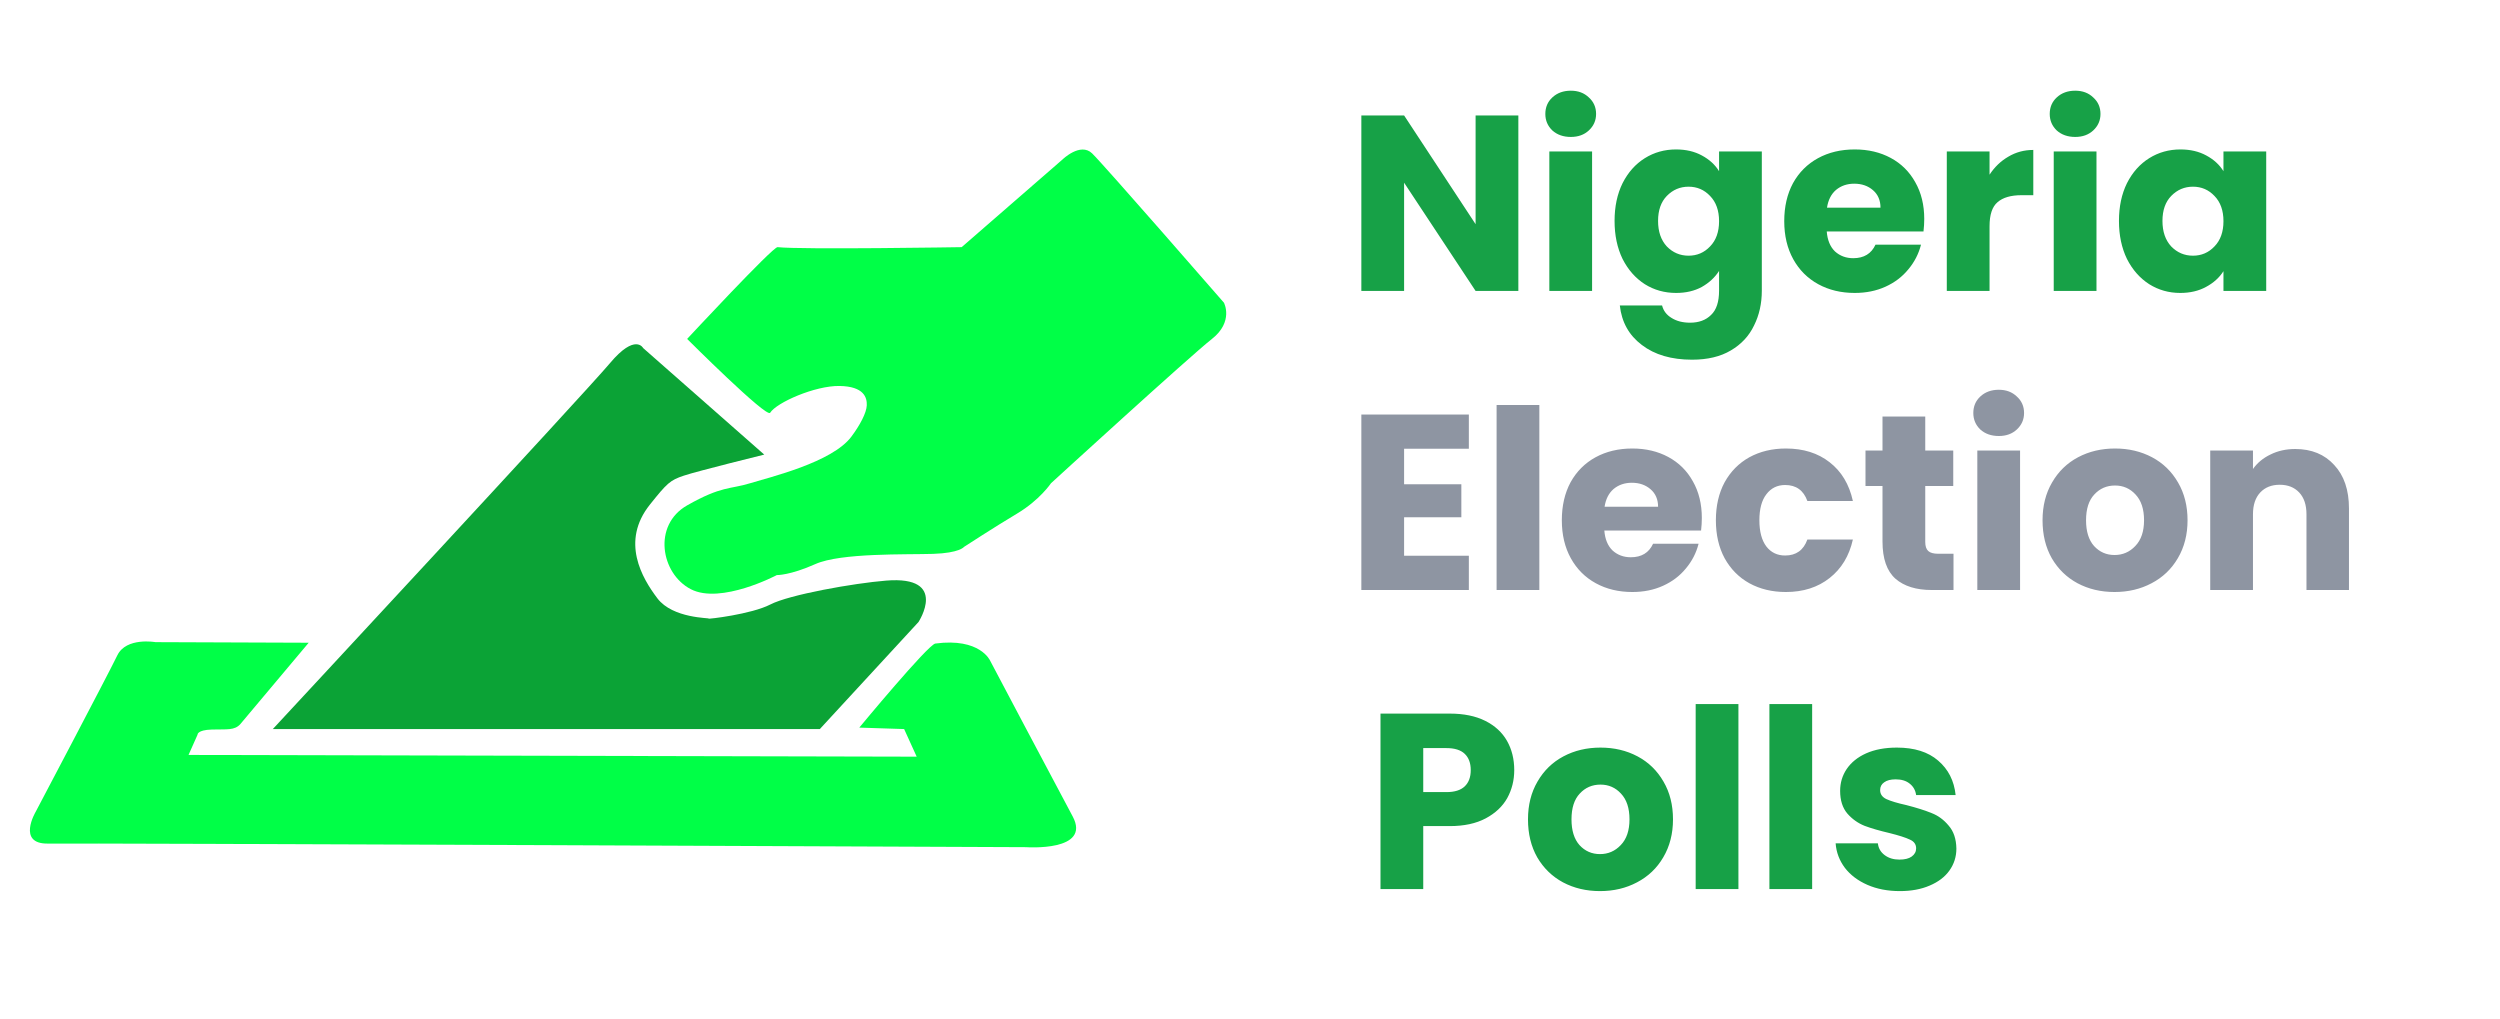
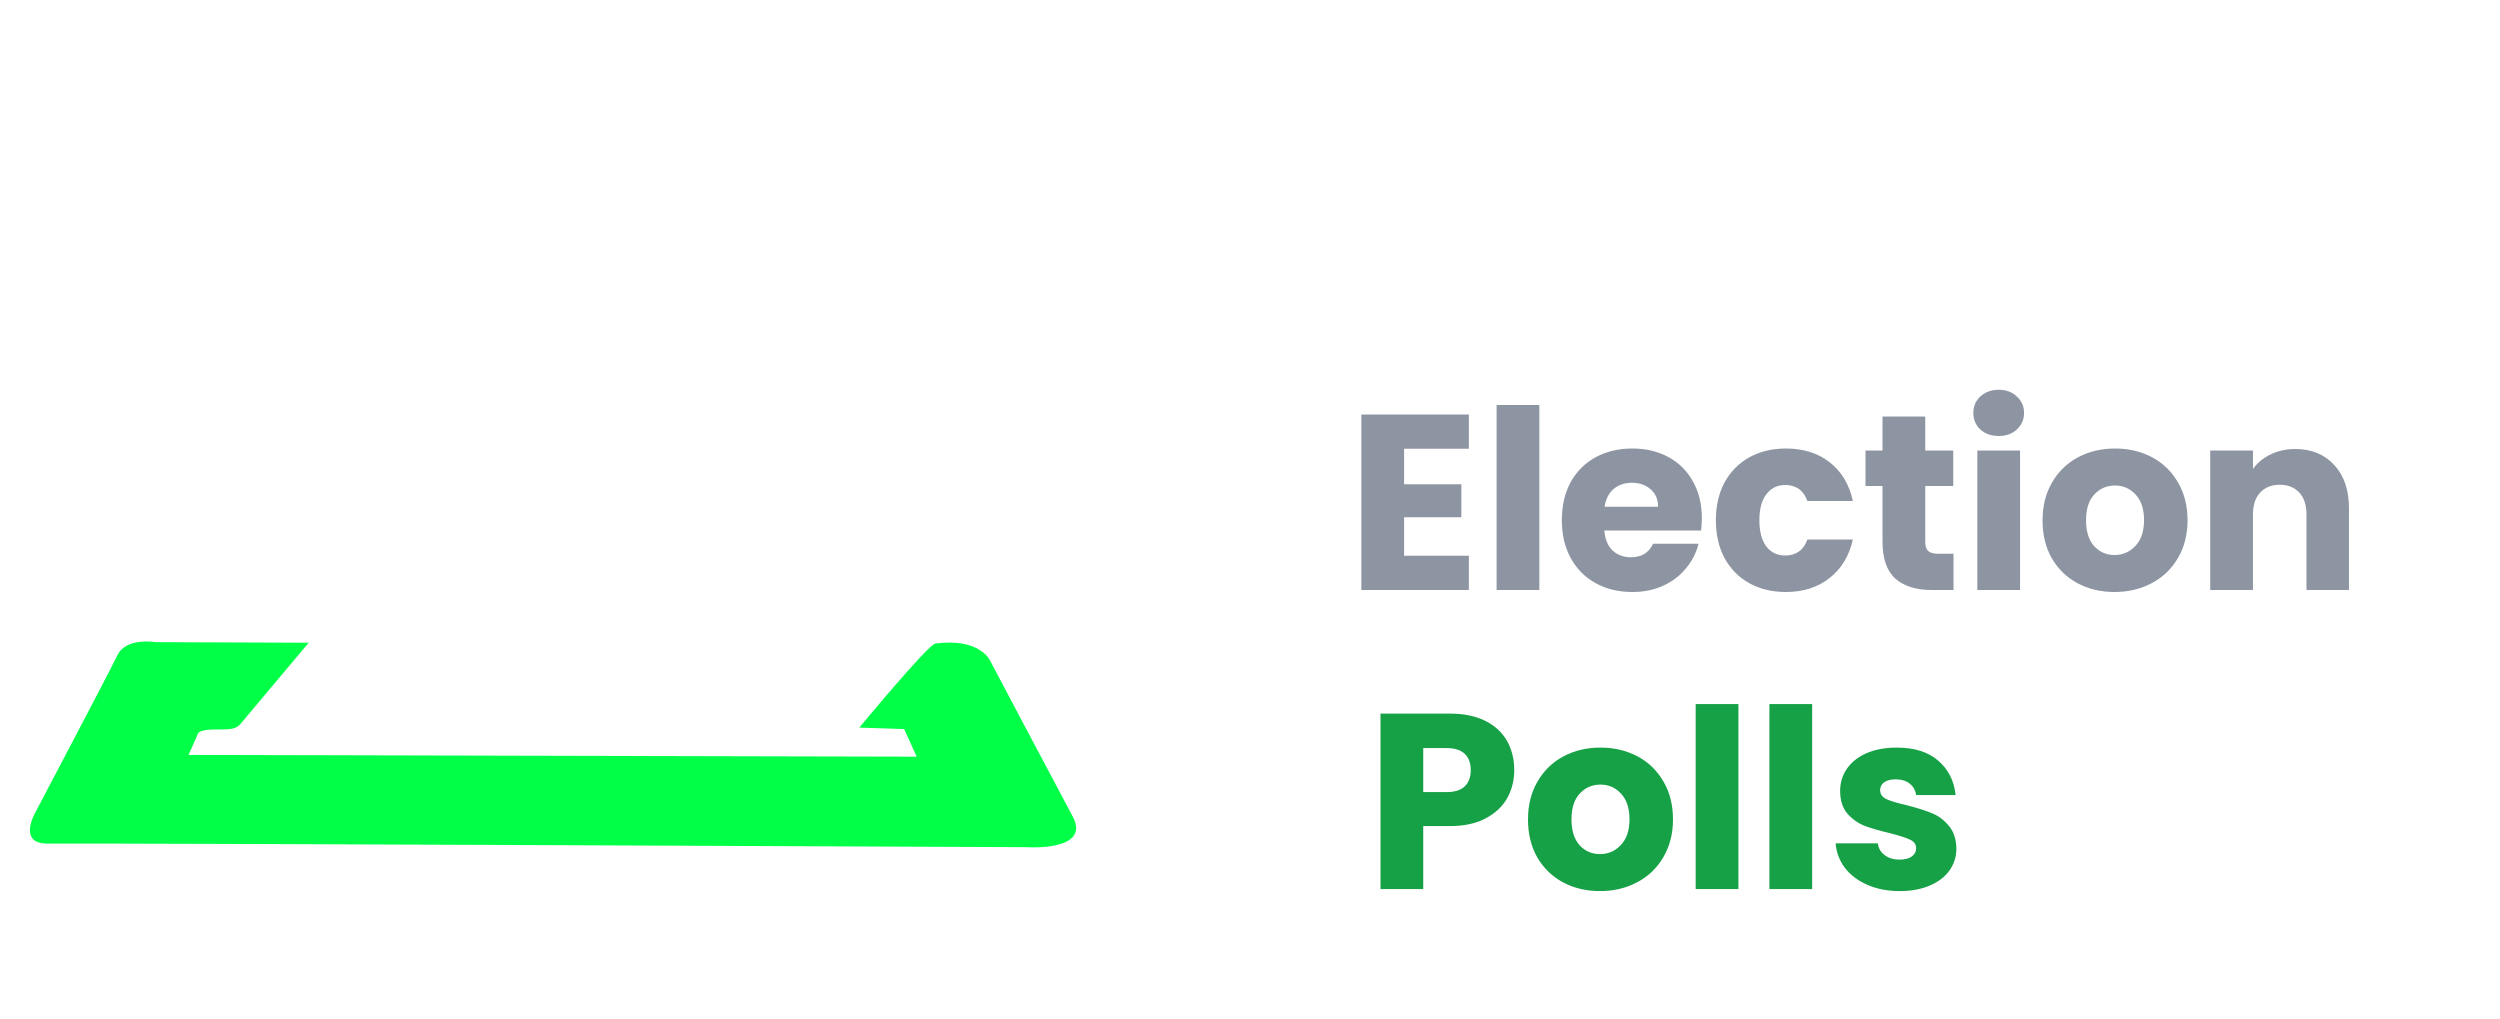
<svg xmlns="http://www.w3.org/2000/svg" width="260" height="106" viewBox="0 0 260 106" fill="none">
-   <path d="M71.461 35.25C71.461 35.25 80.382 25.649 80.869 25.703C83.352 25.976 100.014 25.703 100.014 25.703L110.504 16.583C110.504 16.583 112.358 14.774 113.576 15.948C114.794 17.122 127.291 31.483 127.291 31.483C127.291 31.483 128.33 33.451 126.04 35.25C123.749 37.048 109.301 50.259 109.301 50.259C109.301 50.259 108.143 51.998 105.779 53.41C103.416 54.821 100.256 56.878 100.256 56.878C100.256 56.878 99.801 57.515 97.039 57.603C94.276 57.691 87.44 57.483 84.797 58.664C82.154 59.845 80.789 59.809 80.789 59.809C80.789 59.809 74.971 62.89 71.849 61.278C68.724 59.666 67.853 54.611 71.461 52.56C75.066 50.51 75.924 50.902 78.013 50.257C80.102 49.613 86.536 48.09 88.539 45.417C89.43 44.227 90.113 42.949 90.145 42.152C90.177 41.355 89.865 40.184 87.315 40.141C84.766 40.098 80.759 41.867 80.095 42.928C79.731 43.509 71.461 35.248 71.461 35.248V35.25Z" fill="#00FF47" />
-   <path d="M28.373 75.821H85.263L95.522 64.691C95.522 64.691 98.706 59.855 92.165 60.382C88.776 60.655 82.089 61.845 80.117 62.865C78.146 63.886 73.544 64.416 73.699 64.332C73.854 64.247 69.976 64.346 68.372 62.231C66.768 60.117 64.524 56.311 67.596 52.471C69.377 50.243 69.683 49.947 71.116 49.468C72.548 48.988 79.481 47.279 79.481 47.279L66.891 36.201C66.891 36.201 66.083 34.62 63.44 37.765C60.797 40.91 28.373 75.823 28.373 75.823V75.821Z" fill="#0BA336" />
  <path d="M25.016 75.281L32.104 66.844L16.171 66.783C16.171 66.783 13.125 66.239 12.2 68.16C11.275 70.081 3.705 84.437 3.705 84.437C3.705 84.437 1.719 87.794 5.005 87.733C8.292 87.672 106.714 88.106 106.714 88.106C106.714 88.106 113.539 88.598 111.556 84.903C109.573 81.209 102.97 68.704 102.97 68.704C102.97 68.704 101.928 66.309 97.276 66.928C96.518 67.029 89.367 75.671 89.367 75.671L94.03 75.822L95.336 78.694L19.607 78.514L20.543 76.414C20.543 76.414 20.478 75.919 22.032 75.872C23.585 75.825 24.395 75.996 25.016 75.283V75.281Z" fill="#00FF47" />
-   <path d="M157.908 30.258H153.462L146.026 19V30.258H141.58V12.006H146.026L153.462 23.316V12.006H157.908V30.258ZM163.367 14.242C162.587 14.242 161.945 14.017 161.443 13.566C160.957 13.098 160.715 12.526 160.715 11.85C160.715 11.156 160.957 10.585 161.443 10.134C161.945 9.666 162.587 9.432 163.367 9.432C164.129 9.432 164.753 9.666 165.239 10.134C165.741 10.585 165.993 11.156 165.993 11.85C165.993 12.526 165.741 13.098 165.239 13.566C164.753 14.017 164.129 14.242 163.367 14.242ZM165.577 15.75V30.258H161.131V15.75H165.577ZM174.311 15.542C175.333 15.542 176.226 15.75 176.989 16.166C177.769 16.582 178.367 17.128 178.783 17.804V15.75H183.229V30.232C183.229 31.567 182.96 32.771 182.423 33.846C181.903 34.938 181.097 35.804 180.005 36.446C178.93 37.087 177.587 37.408 175.975 37.408C173.825 37.408 172.083 36.897 170.749 35.874C169.414 34.868 168.651 33.499 168.461 31.766H172.855C172.993 32.321 173.323 32.754 173.843 33.066C174.363 33.395 175.004 33.56 175.767 33.56C176.685 33.56 177.413 33.291 177.951 32.754C178.505 32.234 178.783 31.393 178.783 30.232V28.178C178.349 28.854 177.751 29.409 176.989 29.842C176.226 30.258 175.333 30.466 174.311 30.466C173.115 30.466 172.031 30.163 171.061 29.556C170.09 28.932 169.319 28.056 168.747 26.93C168.192 25.786 167.915 24.468 167.915 22.978C167.915 21.487 168.192 20.178 168.747 19.052C169.319 17.925 170.09 17.058 171.061 16.452C172.031 15.845 173.115 15.542 174.311 15.542ZM178.783 23.004C178.783 21.895 178.471 21.019 177.847 20.378C177.24 19.736 176.495 19.416 175.611 19.416C174.727 19.416 173.973 19.736 173.349 20.378C172.742 21.002 172.439 21.869 172.439 22.978C172.439 24.087 172.742 24.971 173.349 25.63C173.973 26.271 174.727 26.592 175.611 26.592C176.495 26.592 177.24 26.271 177.847 25.63C178.471 24.988 178.783 24.113 178.783 23.004ZM200.121 22.77C200.121 23.186 200.095 23.619 200.043 24.07H189.981C190.051 24.971 190.337 25.665 190.839 26.15C191.359 26.618 191.992 26.852 192.737 26.852C193.847 26.852 194.618 26.384 195.051 25.448H199.783C199.541 26.401 199.099 27.259 198.457 28.022C197.833 28.785 197.045 29.383 196.091 29.816C195.138 30.249 194.072 30.466 192.893 30.466C191.472 30.466 190.207 30.163 189.097 29.556C187.988 28.949 187.121 28.082 186.497 26.956C185.873 25.829 185.561 24.512 185.561 23.004C185.561 21.496 185.865 20.178 186.471 19.052C187.095 17.925 187.962 17.058 189.071 16.452C190.181 15.845 191.455 15.542 192.893 15.542C194.297 15.542 195.545 15.836 196.637 16.426C197.729 17.015 198.579 17.856 199.185 18.948C199.809 20.04 200.121 21.314 200.121 22.77ZM195.571 21.6C195.571 20.837 195.311 20.23 194.791 19.78C194.271 19.329 193.621 19.104 192.841 19.104C192.096 19.104 191.463 19.32 190.943 19.754C190.441 20.187 190.129 20.802 190.007 21.6H195.571ZM206.913 18.168C207.433 17.37 208.083 16.747 208.863 16.296C209.643 15.828 210.509 15.594 211.463 15.594V20.3H210.241C209.131 20.3 208.299 20.543 207.745 21.028C207.19 21.496 206.913 22.328 206.913 23.524V30.258H202.467V15.75H206.913V18.168ZM215.824 14.242C215.044 14.242 214.402 14.017 213.9 13.566C213.414 13.098 213.172 12.526 213.172 11.85C213.172 11.156 213.414 10.585 213.9 10.134C214.402 9.666 215.044 9.432 215.824 9.432C216.586 9.432 217.21 9.666 217.696 10.134C218.198 10.585 218.45 11.156 218.45 11.85C218.45 12.526 218.198 13.098 217.696 13.566C217.21 14.017 216.586 14.242 215.824 14.242ZM218.034 15.75V30.258H213.588V15.75H218.034ZM220.372 22.978C220.372 21.487 220.649 20.178 221.204 19.052C221.776 17.925 222.547 17.058 223.518 16.452C224.488 15.845 225.572 15.542 226.768 15.542C227.79 15.542 228.683 15.75 229.446 16.166C230.226 16.582 230.824 17.128 231.24 17.804V15.75H235.686V30.258H231.24V28.204C230.806 28.88 230.2 29.426 229.42 29.842C228.657 30.258 227.764 30.466 226.742 30.466C225.563 30.466 224.488 30.163 223.518 29.556C222.547 28.932 221.776 28.056 221.204 26.93C220.649 25.786 220.372 24.468 220.372 22.978ZM231.24 23.004C231.24 21.895 230.928 21.019 230.304 20.378C229.697 19.736 228.952 19.416 228.068 19.416C227.184 19.416 226.43 19.736 225.806 20.378C225.199 21.002 224.896 21.869 224.896 22.978C224.896 24.087 225.199 24.971 225.806 25.63C226.43 26.271 227.184 26.592 228.068 26.592C228.952 26.592 229.697 26.271 230.304 25.63C230.928 24.988 231.24 24.113 231.24 23.004Z" fill="#17A147" />
  <path d="M146.026 46.671V50.363H151.98V53.795H146.026V57.799H152.76V61.361H141.58V43.109H152.76V46.671H146.026ZM160.092 42.121V61.361H155.646V42.121H160.092ZM176.99 53.873C176.99 54.289 176.964 54.723 176.912 55.173H166.85C166.92 56.075 167.206 56.768 167.708 57.253C168.228 57.721 168.861 57.955 169.606 57.955C170.716 57.955 171.487 57.487 171.92 56.551H176.652C176.41 57.505 175.968 58.363 175.326 59.125C174.702 59.888 173.914 60.486 172.96 60.919C172.007 61.353 170.941 61.569 169.762 61.569C168.341 61.569 167.076 61.266 165.966 60.659C164.857 60.053 163.99 59.186 163.366 58.059C162.742 56.933 162.43 55.615 162.43 54.107C162.43 52.599 162.734 51.282 163.34 50.155C163.964 49.029 164.831 48.162 165.94 47.555C167.05 46.949 168.324 46.645 169.762 46.645C171.166 46.645 172.414 46.94 173.506 47.529C174.598 48.119 175.448 48.959 176.054 50.051C176.678 51.143 176.99 52.417 176.99 53.873ZM172.44 52.703C172.44 51.941 172.18 51.334 171.66 50.883C171.14 50.433 170.49 50.207 169.71 50.207C168.965 50.207 168.332 50.424 167.812 50.857C167.31 51.291 166.998 51.906 166.876 52.703H172.44ZM178.452 54.107C178.452 52.599 178.755 51.282 179.362 50.155C179.986 49.029 180.844 48.162 181.936 47.555C183.045 46.949 184.311 46.645 185.732 46.645C187.552 46.645 189.069 47.122 190.282 48.075C191.513 49.029 192.319 50.372 192.7 52.105H187.968C187.569 50.996 186.798 50.441 185.654 50.441C184.839 50.441 184.189 50.762 183.704 51.403C183.219 52.027 182.976 52.929 182.976 54.107C182.976 55.286 183.219 56.196 183.704 56.837C184.189 57.461 184.839 57.773 185.654 57.773C186.798 57.773 187.569 57.219 187.968 56.109H192.7C192.319 57.808 191.513 59.143 190.282 60.113C189.051 61.084 187.535 61.569 185.732 61.569C184.311 61.569 183.045 61.266 181.936 60.659C180.844 60.053 179.986 59.186 179.362 58.059C178.755 56.933 178.452 55.615 178.452 54.107ZM203.164 57.591V61.361H200.902C199.29 61.361 198.033 60.971 197.132 60.191C196.231 59.394 195.78 58.103 195.78 56.317V50.545H194.012V46.853H195.78V43.317H200.226V46.853H203.138V50.545H200.226V56.369C200.226 56.803 200.33 57.115 200.538 57.305C200.746 57.496 201.093 57.591 201.578 57.591H203.164ZM207.877 45.345C207.097 45.345 206.455 45.12 205.953 44.669C205.467 44.201 205.225 43.629 205.225 42.953C205.225 42.26 205.467 41.688 205.953 41.237C206.455 40.769 207.097 40.535 207.877 40.535C208.639 40.535 209.263 40.769 209.749 41.237C210.251 41.688 210.503 42.26 210.503 42.953C210.503 43.629 210.251 44.201 209.749 44.669C209.263 45.12 208.639 45.345 207.877 45.345ZM210.087 46.853V61.361H205.641V46.853H210.087ZM219.913 61.569C218.491 61.569 217.209 61.266 216.065 60.659C214.938 60.053 214.045 59.186 213.387 58.059C212.745 56.933 212.425 55.615 212.425 54.107C212.425 52.617 212.754 51.308 213.413 50.181C214.071 49.037 214.973 48.162 216.117 47.555C217.261 46.949 218.543 46.645 219.965 46.645C221.386 46.645 222.669 46.949 223.813 47.555C224.957 48.162 225.858 49.037 226.517 50.181C227.175 51.308 227.505 52.617 227.505 54.107C227.505 55.598 227.167 56.915 226.491 58.059C225.832 59.186 224.922 60.053 223.761 60.659C222.617 61.266 221.334 61.569 219.913 61.569ZM219.913 57.721C220.762 57.721 221.481 57.409 222.071 56.785C222.677 56.161 222.981 55.269 222.981 54.107C222.981 52.946 222.686 52.053 222.097 51.429C221.525 50.805 220.814 50.493 219.965 50.493C219.098 50.493 218.379 50.805 217.807 51.429C217.235 52.036 216.949 52.929 216.949 54.107C216.949 55.269 217.226 56.161 217.781 56.785C218.353 57.409 219.063 57.721 219.913 57.721ZM238.703 46.697C240.402 46.697 241.754 47.252 242.759 48.361C243.782 49.453 244.293 50.961 244.293 52.885V61.361H239.873V53.483C239.873 52.513 239.622 51.759 239.119 51.221C238.617 50.684 237.941 50.415 237.091 50.415C236.242 50.415 235.566 50.684 235.063 51.221C234.561 51.759 234.309 52.513 234.309 53.483V61.361H229.863V46.853H234.309V48.777C234.76 48.136 235.367 47.633 236.129 47.269C236.892 46.888 237.75 46.697 238.703 46.697Z" fill="#8E95A2" />
  <path d="M157.481 80.09C157.481 81.147 157.238 82.118 156.753 83.002C156.267 83.868 155.522 84.57 154.517 85.108C153.511 85.645 152.263 85.914 150.773 85.914H148.017V92.466H143.571V74.214H150.773C152.229 74.214 153.459 74.465 154.465 74.968C155.47 75.471 156.224 76.164 156.727 77.048C157.229 77.932 157.481 78.946 157.481 80.09ZM150.435 82.378C151.284 82.378 151.917 82.178 152.333 81.78C152.749 81.381 152.957 80.818 152.957 80.09C152.957 79.362 152.749 78.799 152.333 78.4C151.917 78.001 151.284 77.802 150.435 77.802H148.017V82.378H150.435ZM166.399 92.674C164.978 92.674 163.695 92.371 162.551 91.764C161.425 91.157 160.532 90.29 159.873 89.164C159.232 88.037 158.911 86.72 158.911 85.212C158.911 83.721 159.241 82.412 159.899 81.286C160.558 80.142 161.459 79.266 162.603 78.66C163.747 78.053 165.03 77.75 166.451 77.75C167.873 77.75 169.155 78.053 170.299 78.66C171.443 79.266 172.345 80.142 173.003 81.286C173.662 82.412 173.991 83.721 173.991 85.212C173.991 86.703 173.653 88.02 172.977 89.164C172.319 90.29 171.409 91.157 170.247 91.764C169.103 92.371 167.821 92.674 166.399 92.674ZM166.399 88.826C167.249 88.826 167.968 88.514 168.557 87.89C169.164 87.266 169.467 86.373 169.467 85.212C169.467 84.05 169.173 83.158 168.583 82.534C168.011 81.91 167.301 81.598 166.451 81.598C165.585 81.598 164.865 81.91 164.293 82.534C163.721 83.141 163.435 84.033 163.435 85.212C163.435 86.373 163.713 87.266 164.267 87.89C164.839 88.514 165.55 88.826 166.399 88.826ZM180.796 73.226V92.466H176.35V73.226H180.796ZM188.464 73.226V92.466H184.018V73.226H188.464ZM197.588 92.674C196.323 92.674 195.196 92.457 194.208 92.024C193.22 91.591 192.44 91.001 191.868 90.256C191.296 89.493 190.975 88.644 190.906 87.708H195.3C195.352 88.21 195.586 88.618 196.002 88.93C196.418 89.242 196.929 89.398 197.536 89.398C198.091 89.398 198.515 89.294 198.81 89.086C199.122 88.861 199.278 88.575 199.278 88.228C199.278 87.812 199.061 87.508 198.628 87.318C198.195 87.11 197.493 86.885 196.522 86.642C195.482 86.399 194.615 86.148 193.922 85.888C193.229 85.611 192.631 85.186 192.128 84.614C191.625 84.025 191.374 83.236 191.374 82.248C191.374 81.416 191.599 80.662 192.05 79.986C192.518 79.293 193.194 78.746 194.078 78.348C194.979 77.949 196.045 77.75 197.276 77.75C199.096 77.75 200.526 78.201 201.566 79.102C202.623 80.003 203.23 81.199 203.386 82.69H199.278C199.209 82.187 198.983 81.788 198.602 81.494C198.238 81.199 197.753 81.052 197.146 81.052C196.626 81.052 196.227 81.156 195.95 81.364C195.673 81.555 195.534 81.823 195.534 82.17C195.534 82.586 195.751 82.898 196.184 83.106C196.635 83.314 197.328 83.522 198.264 83.73C199.339 84.007 200.214 84.284 200.89 84.562C201.566 84.822 202.155 85.255 202.658 85.862C203.178 86.451 203.447 87.249 203.464 88.254C203.464 89.103 203.221 89.866 202.736 90.542C202.268 91.201 201.583 91.721 200.682 92.102C199.798 92.483 198.767 92.674 197.588 92.674Z" fill="#17A147" />
</svg>